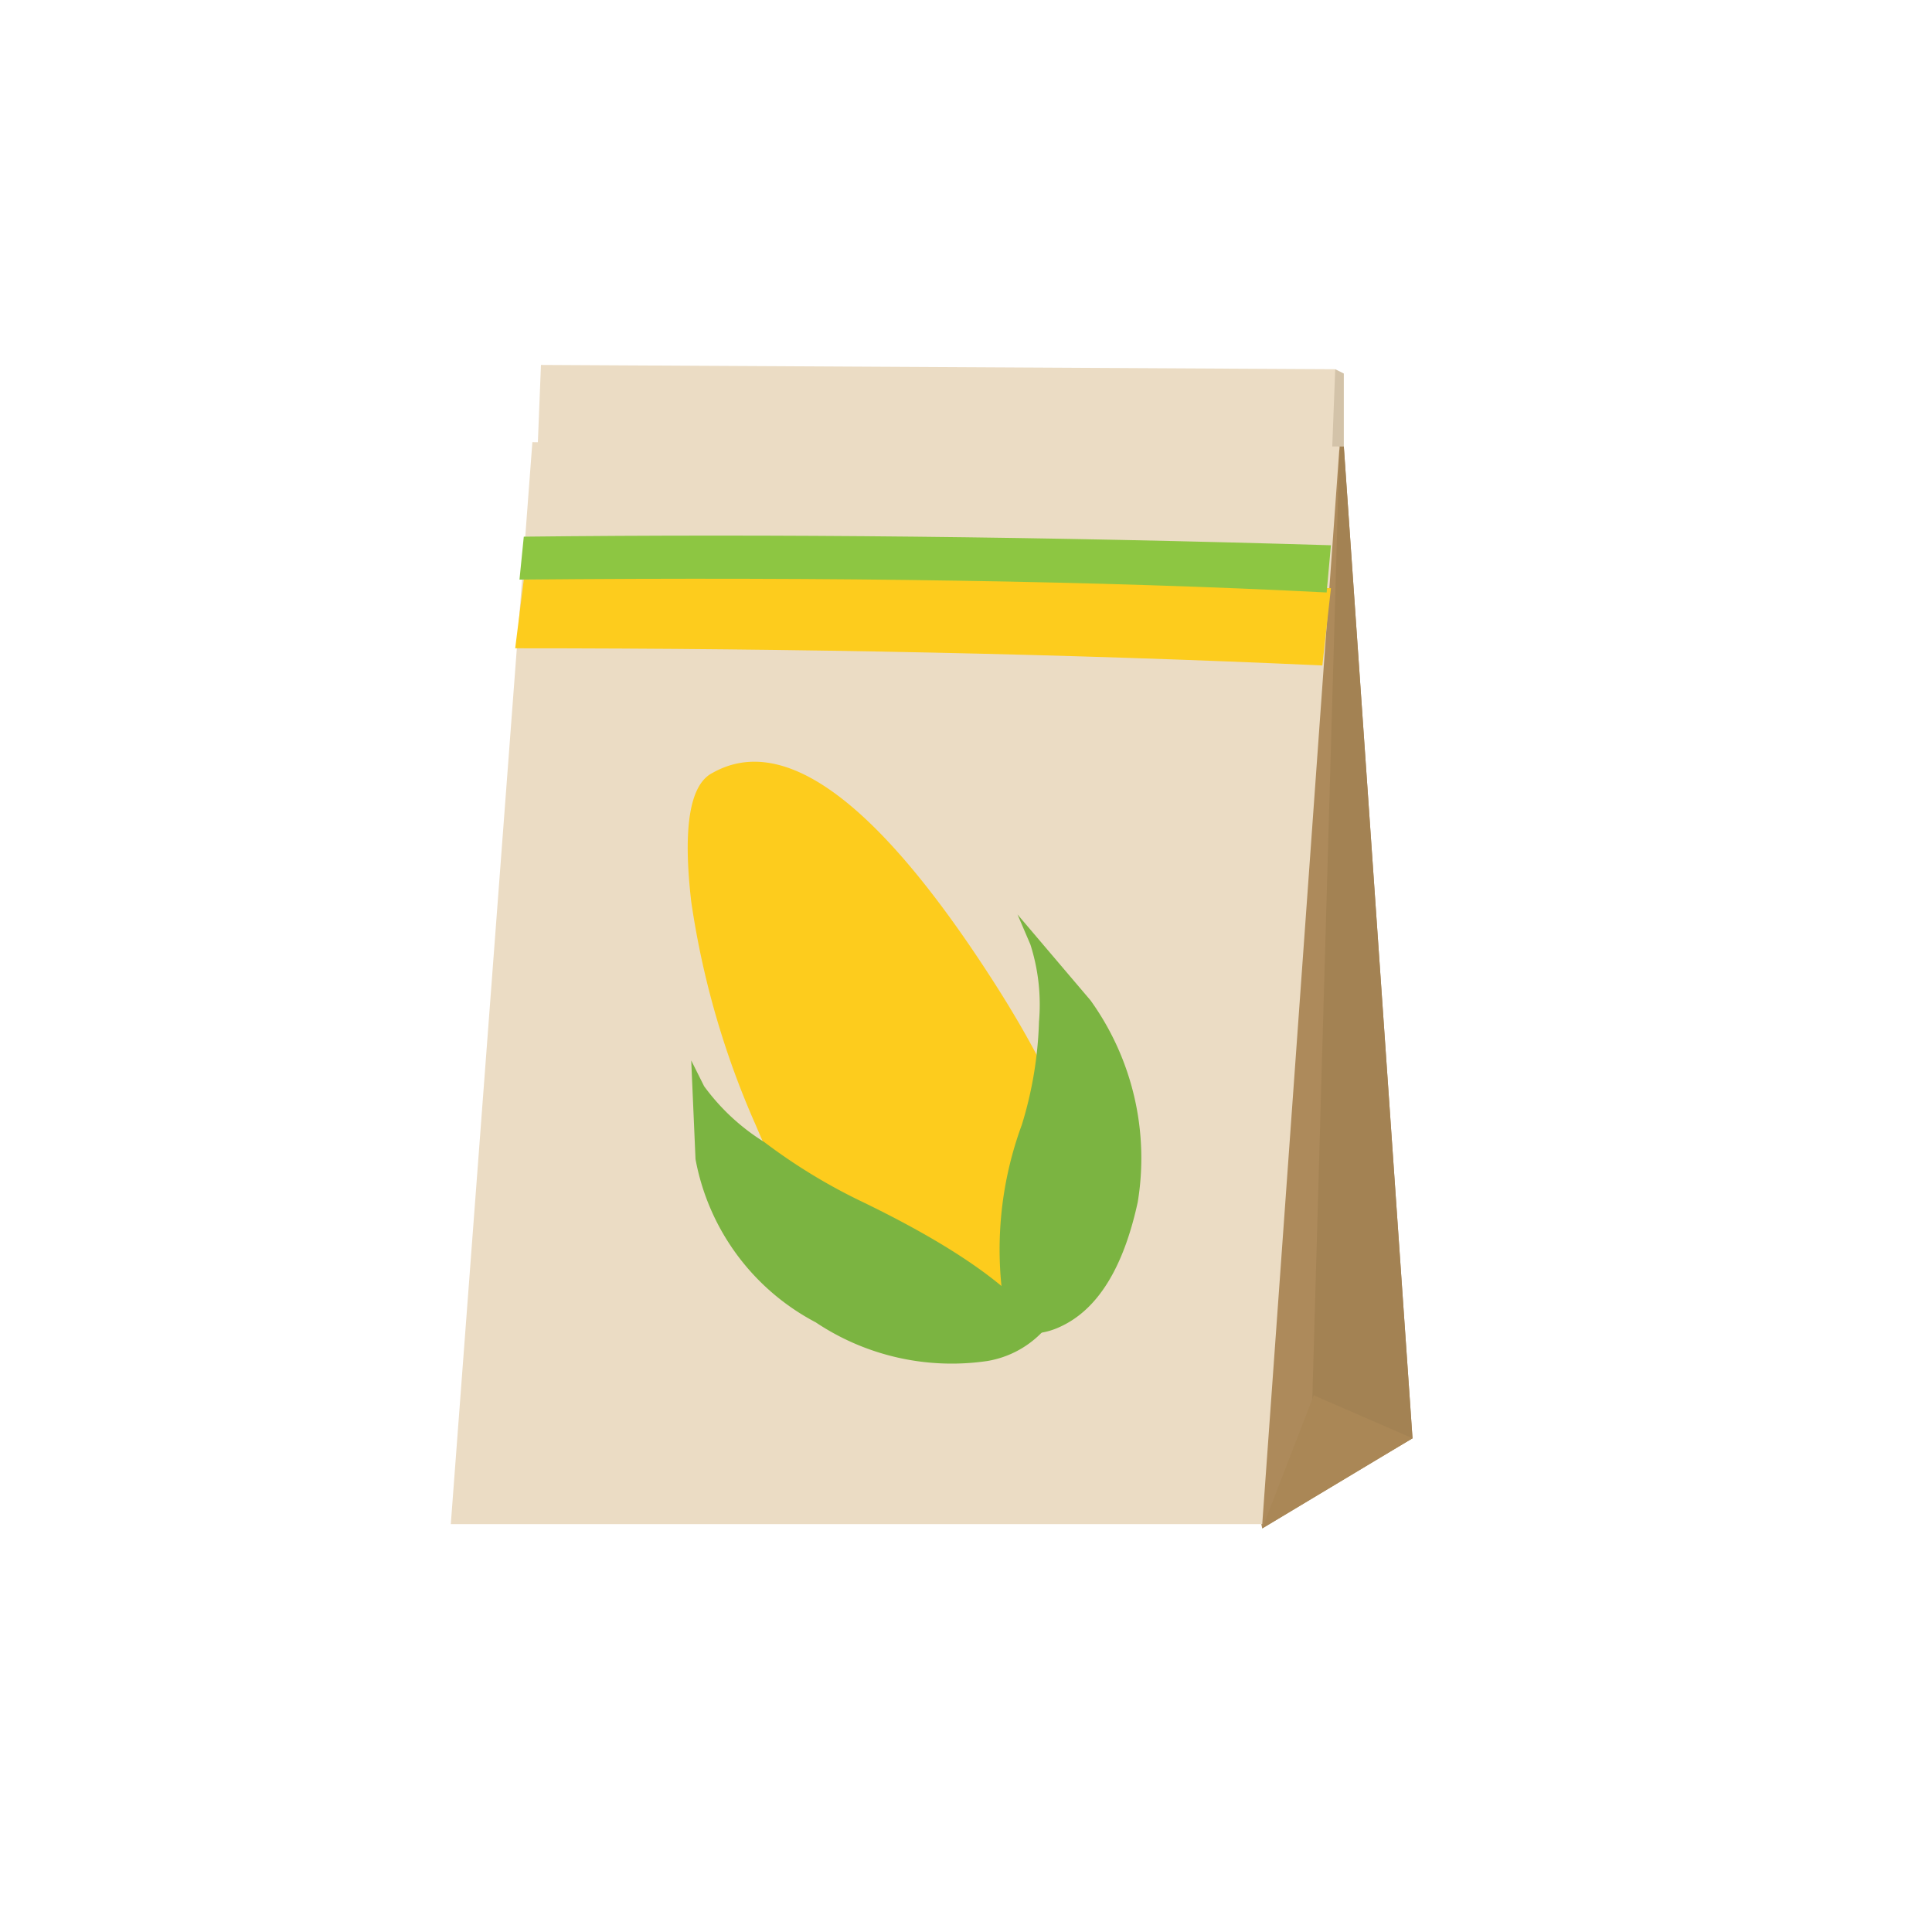
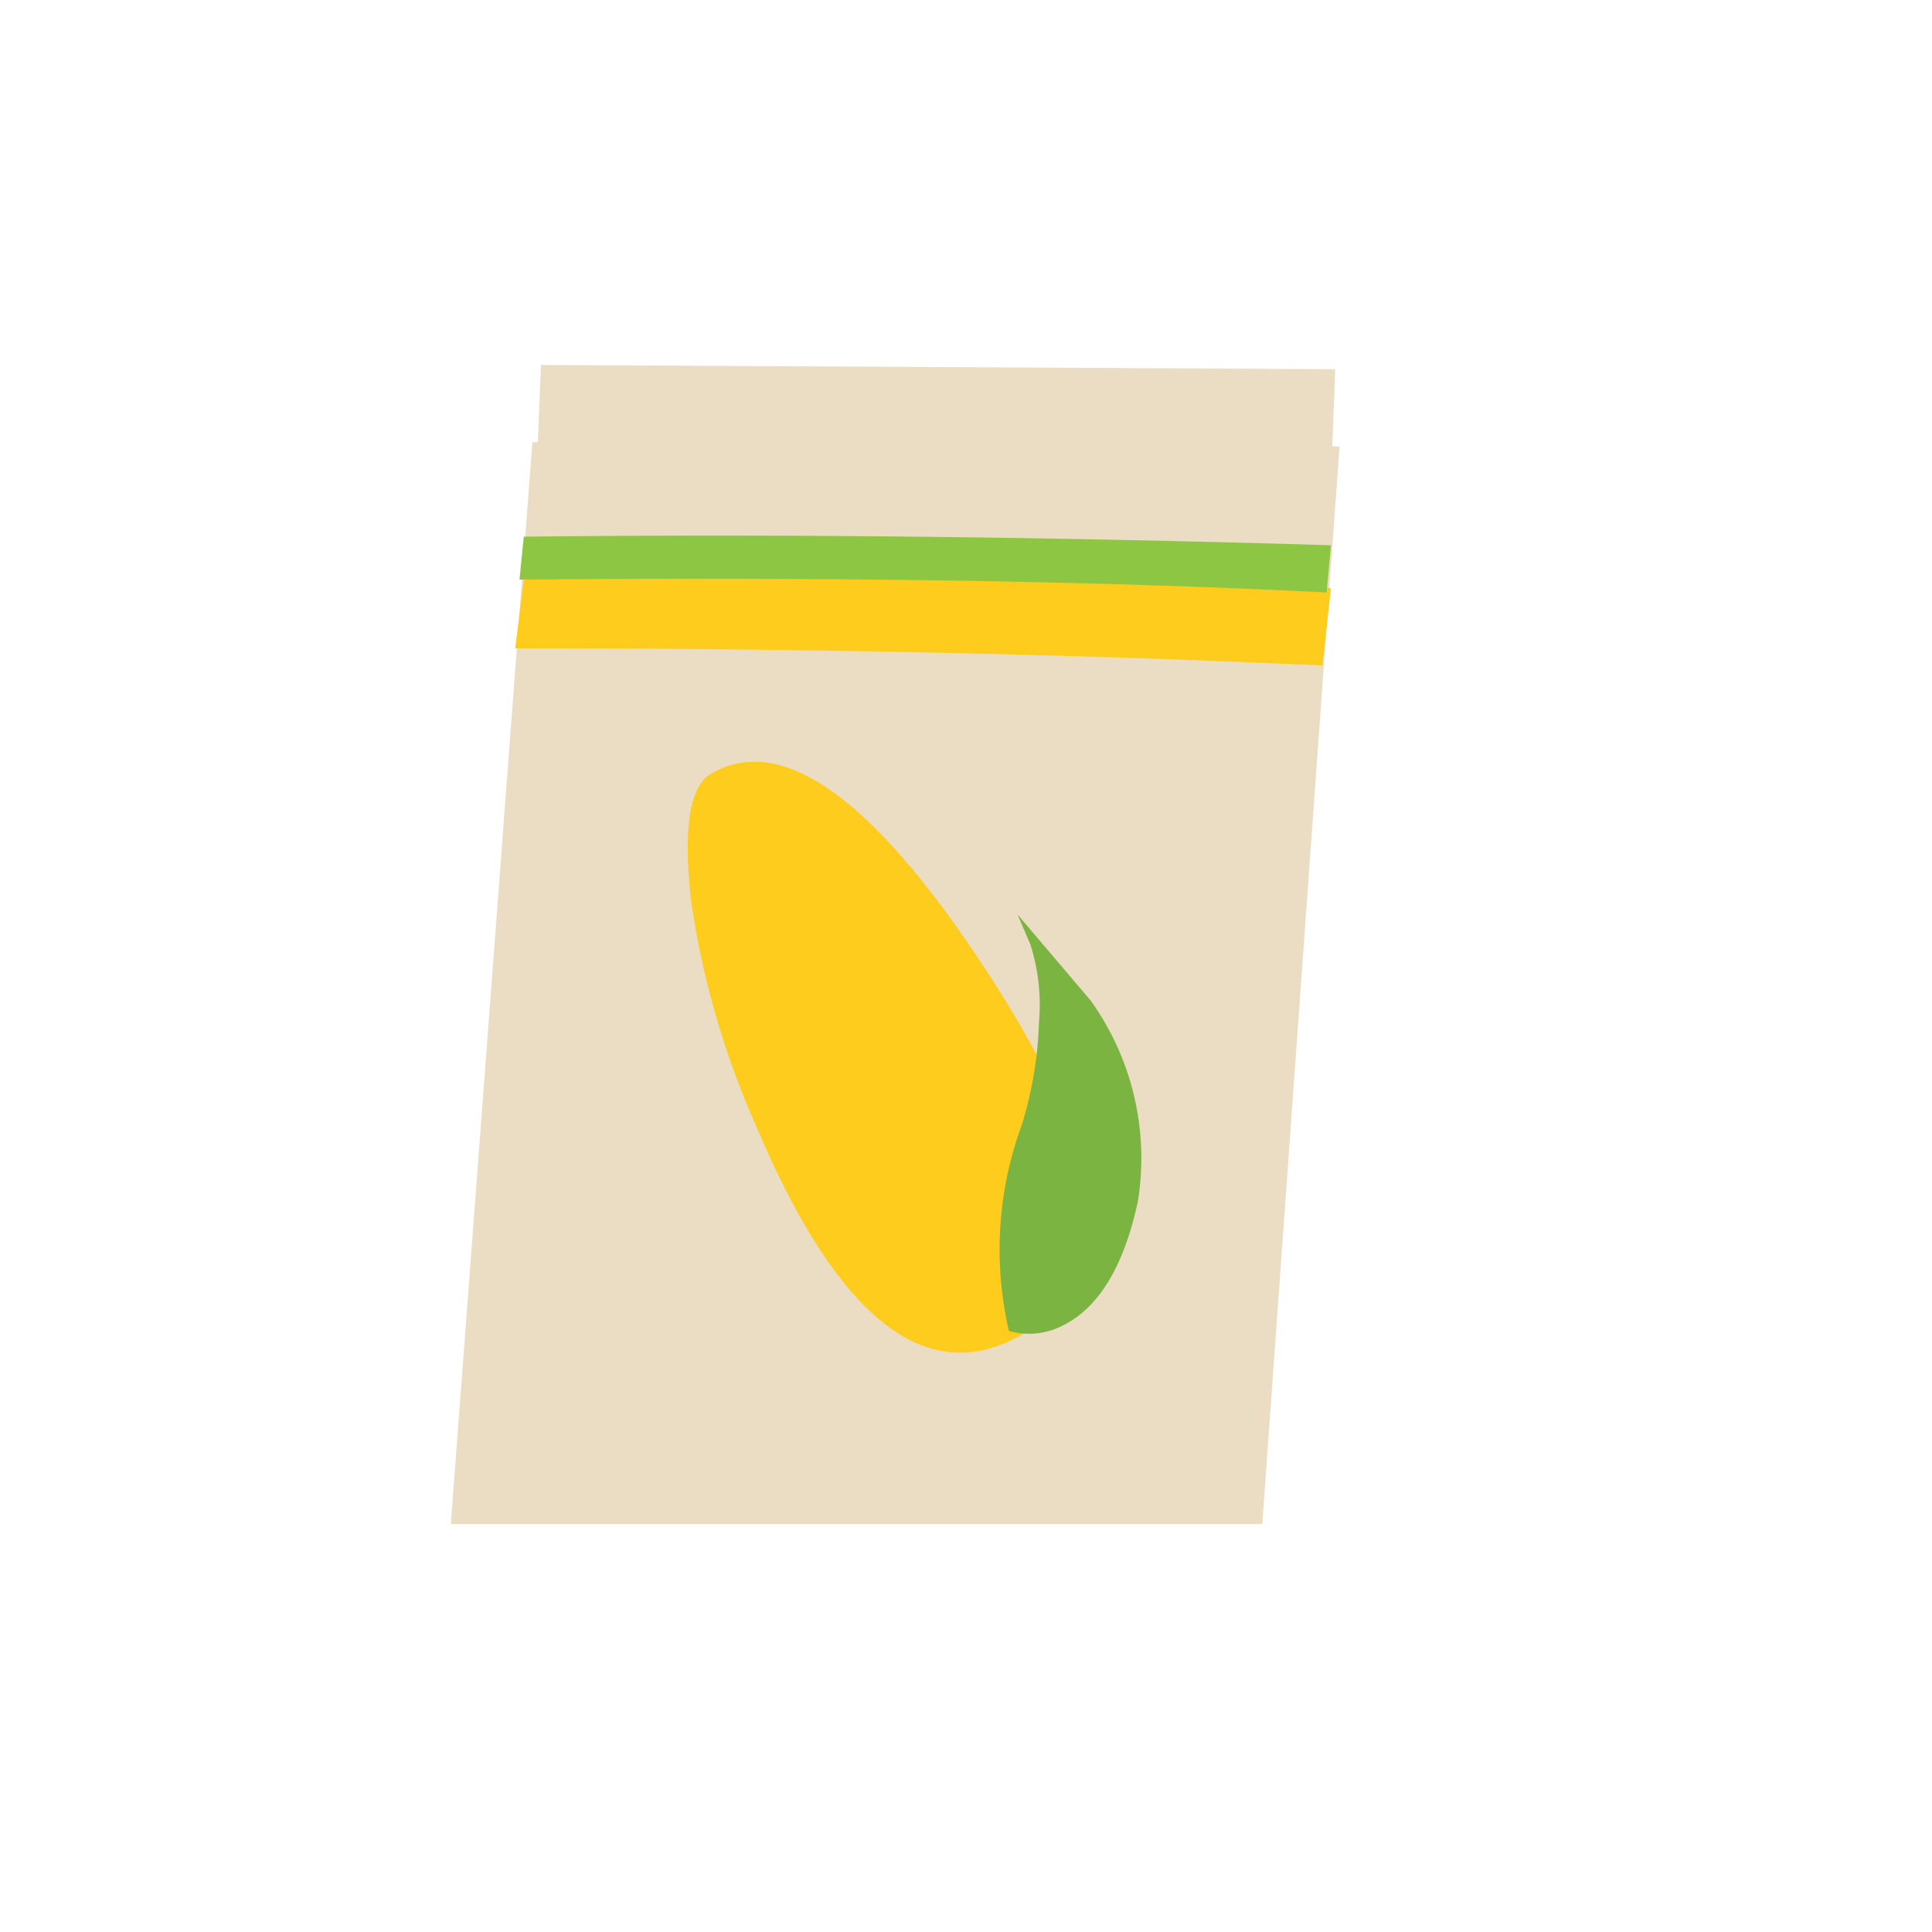
<svg xmlns="http://www.w3.org/2000/svg" height="45" viewBox="0 0 45 45" width="45">
-   <path d="m27.7 11.9 3.4-3.3.2.1v3.4l-3.5.5z" fill="#d3c3a9" />
  <path d="m30.9 13.8-18.5-.3.2-5 18.5.1z" fill="#ebdcc4" />
-   <path d="m25.1 15.7 6.2-5.3 1.6 23.1-3.5 2.1z" fill="#ad8a5b" />
-   <path d="m30.5 34.9.7-24.5h.1l1.6 23.1z" fill="#a38253" />
-   <path d="m29.4 35.6 1.2-3.1 2.3 1z" fill="#aa8756" />
  <path d="m29.4 35.5h-18.9l1.9-25.2 18.8.1z" fill="#ebdcc4" />
  <path d="m12.2 13.5q5.8-.2 18.8.2l-.2 1.8q-8.8-.4-18.8-.4z" fill="#fdcc1d" />
  <path d="m12.2 12.5q8.8-.1 18.8.2l-.1 1.1q-7.8-.4-18.8-.3z" fill="#8dc642" />
  <path d="m16.6 18q2.5-1.4 6.5 4.8t1 8.1q-3.5 2.4-6.5-4.7a19.9 19.9 0 0 1 -1.5-5.2q-.3-2.6.5-3z" fill="#fdcc1d" />
  <path d="m23.5 31a8.4 8.4 0 0 1  .3-4.8 9 9 0 0 0  .4-2.4 4.6 4.6 0 0 0 -.2-1.8l-.3-.7 1.7 2a6.3 6.3 0 0 1 1.1 4.7q-.5 2.3-1.8 2.9a1.7 1.7 0 0 1 -1.2.1z" fill="#7bb441" />
-   <path d="m24.3 31a2.3 2.3 0 0 1 -1.3.7 5.7 5.7 0 0 1 -4-.9 5.4 5.4 0 0 1 -2.8-3.8l-.1-2.3.3.6a5 5 0 0 0 1.4 1.3 13.3 13.3 0 0 0 2.3 1.4q3.3 1.6 4.2 3z" fill="#7bb441" />
</svg>